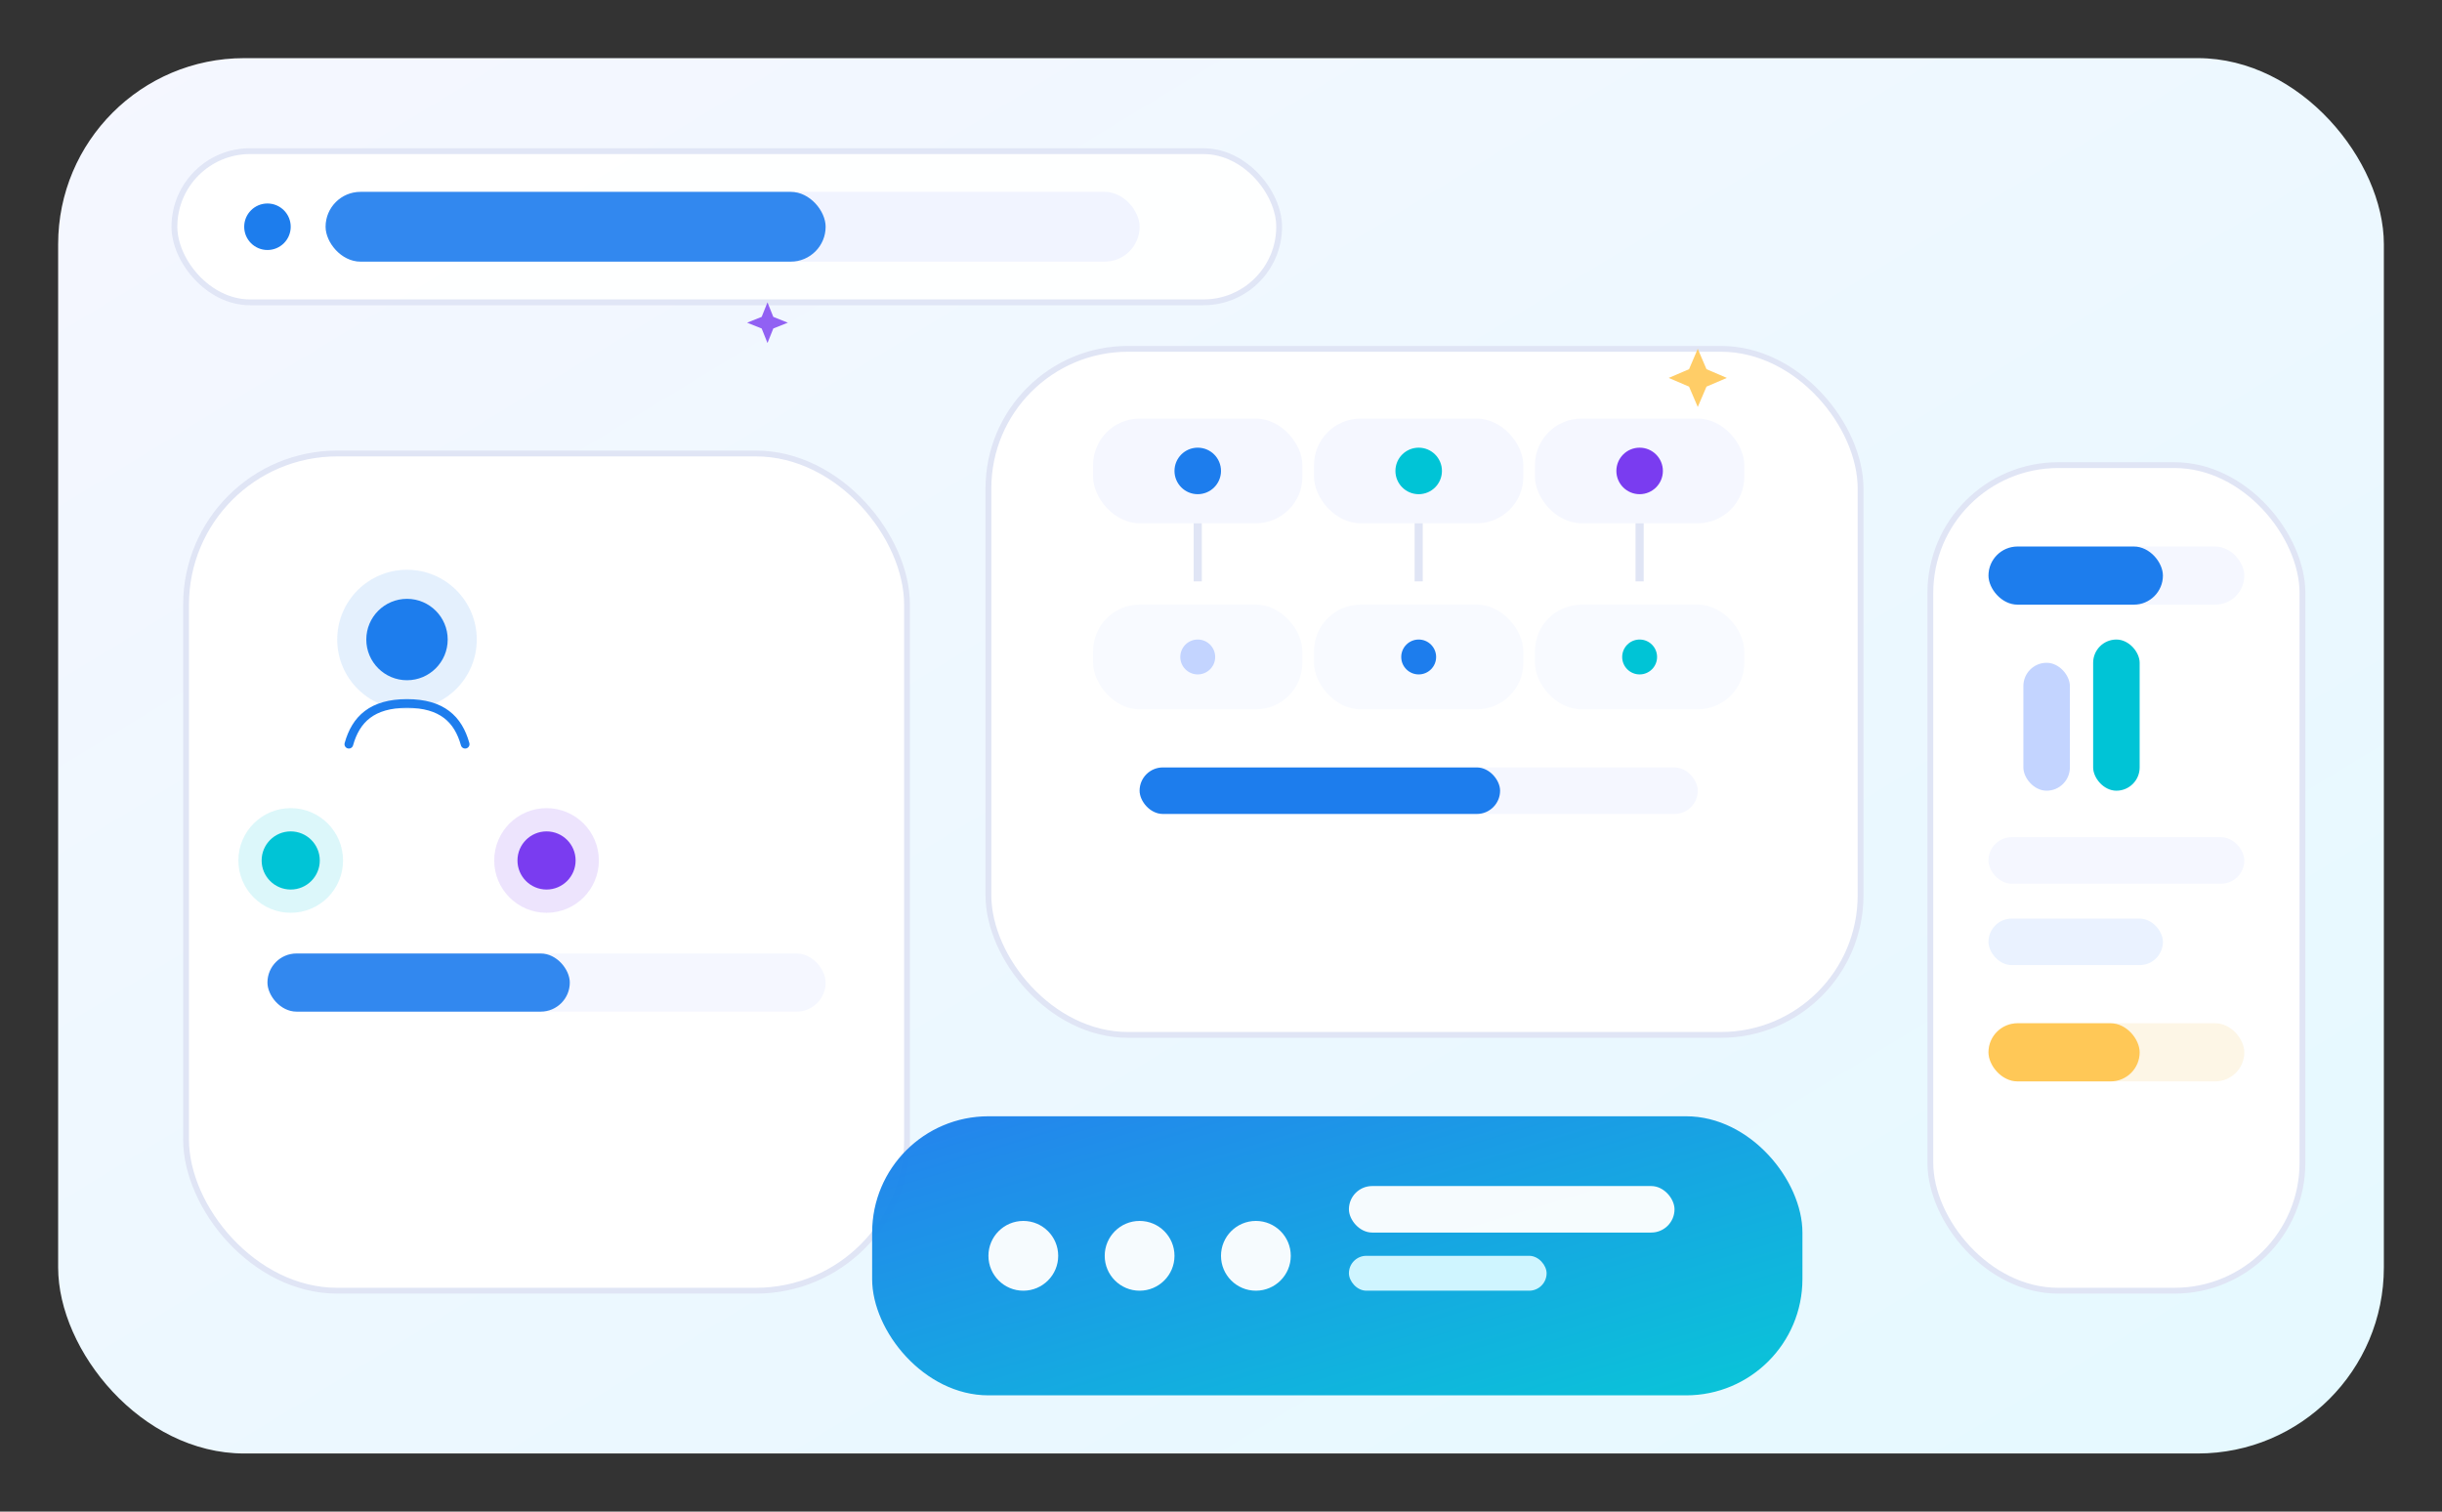
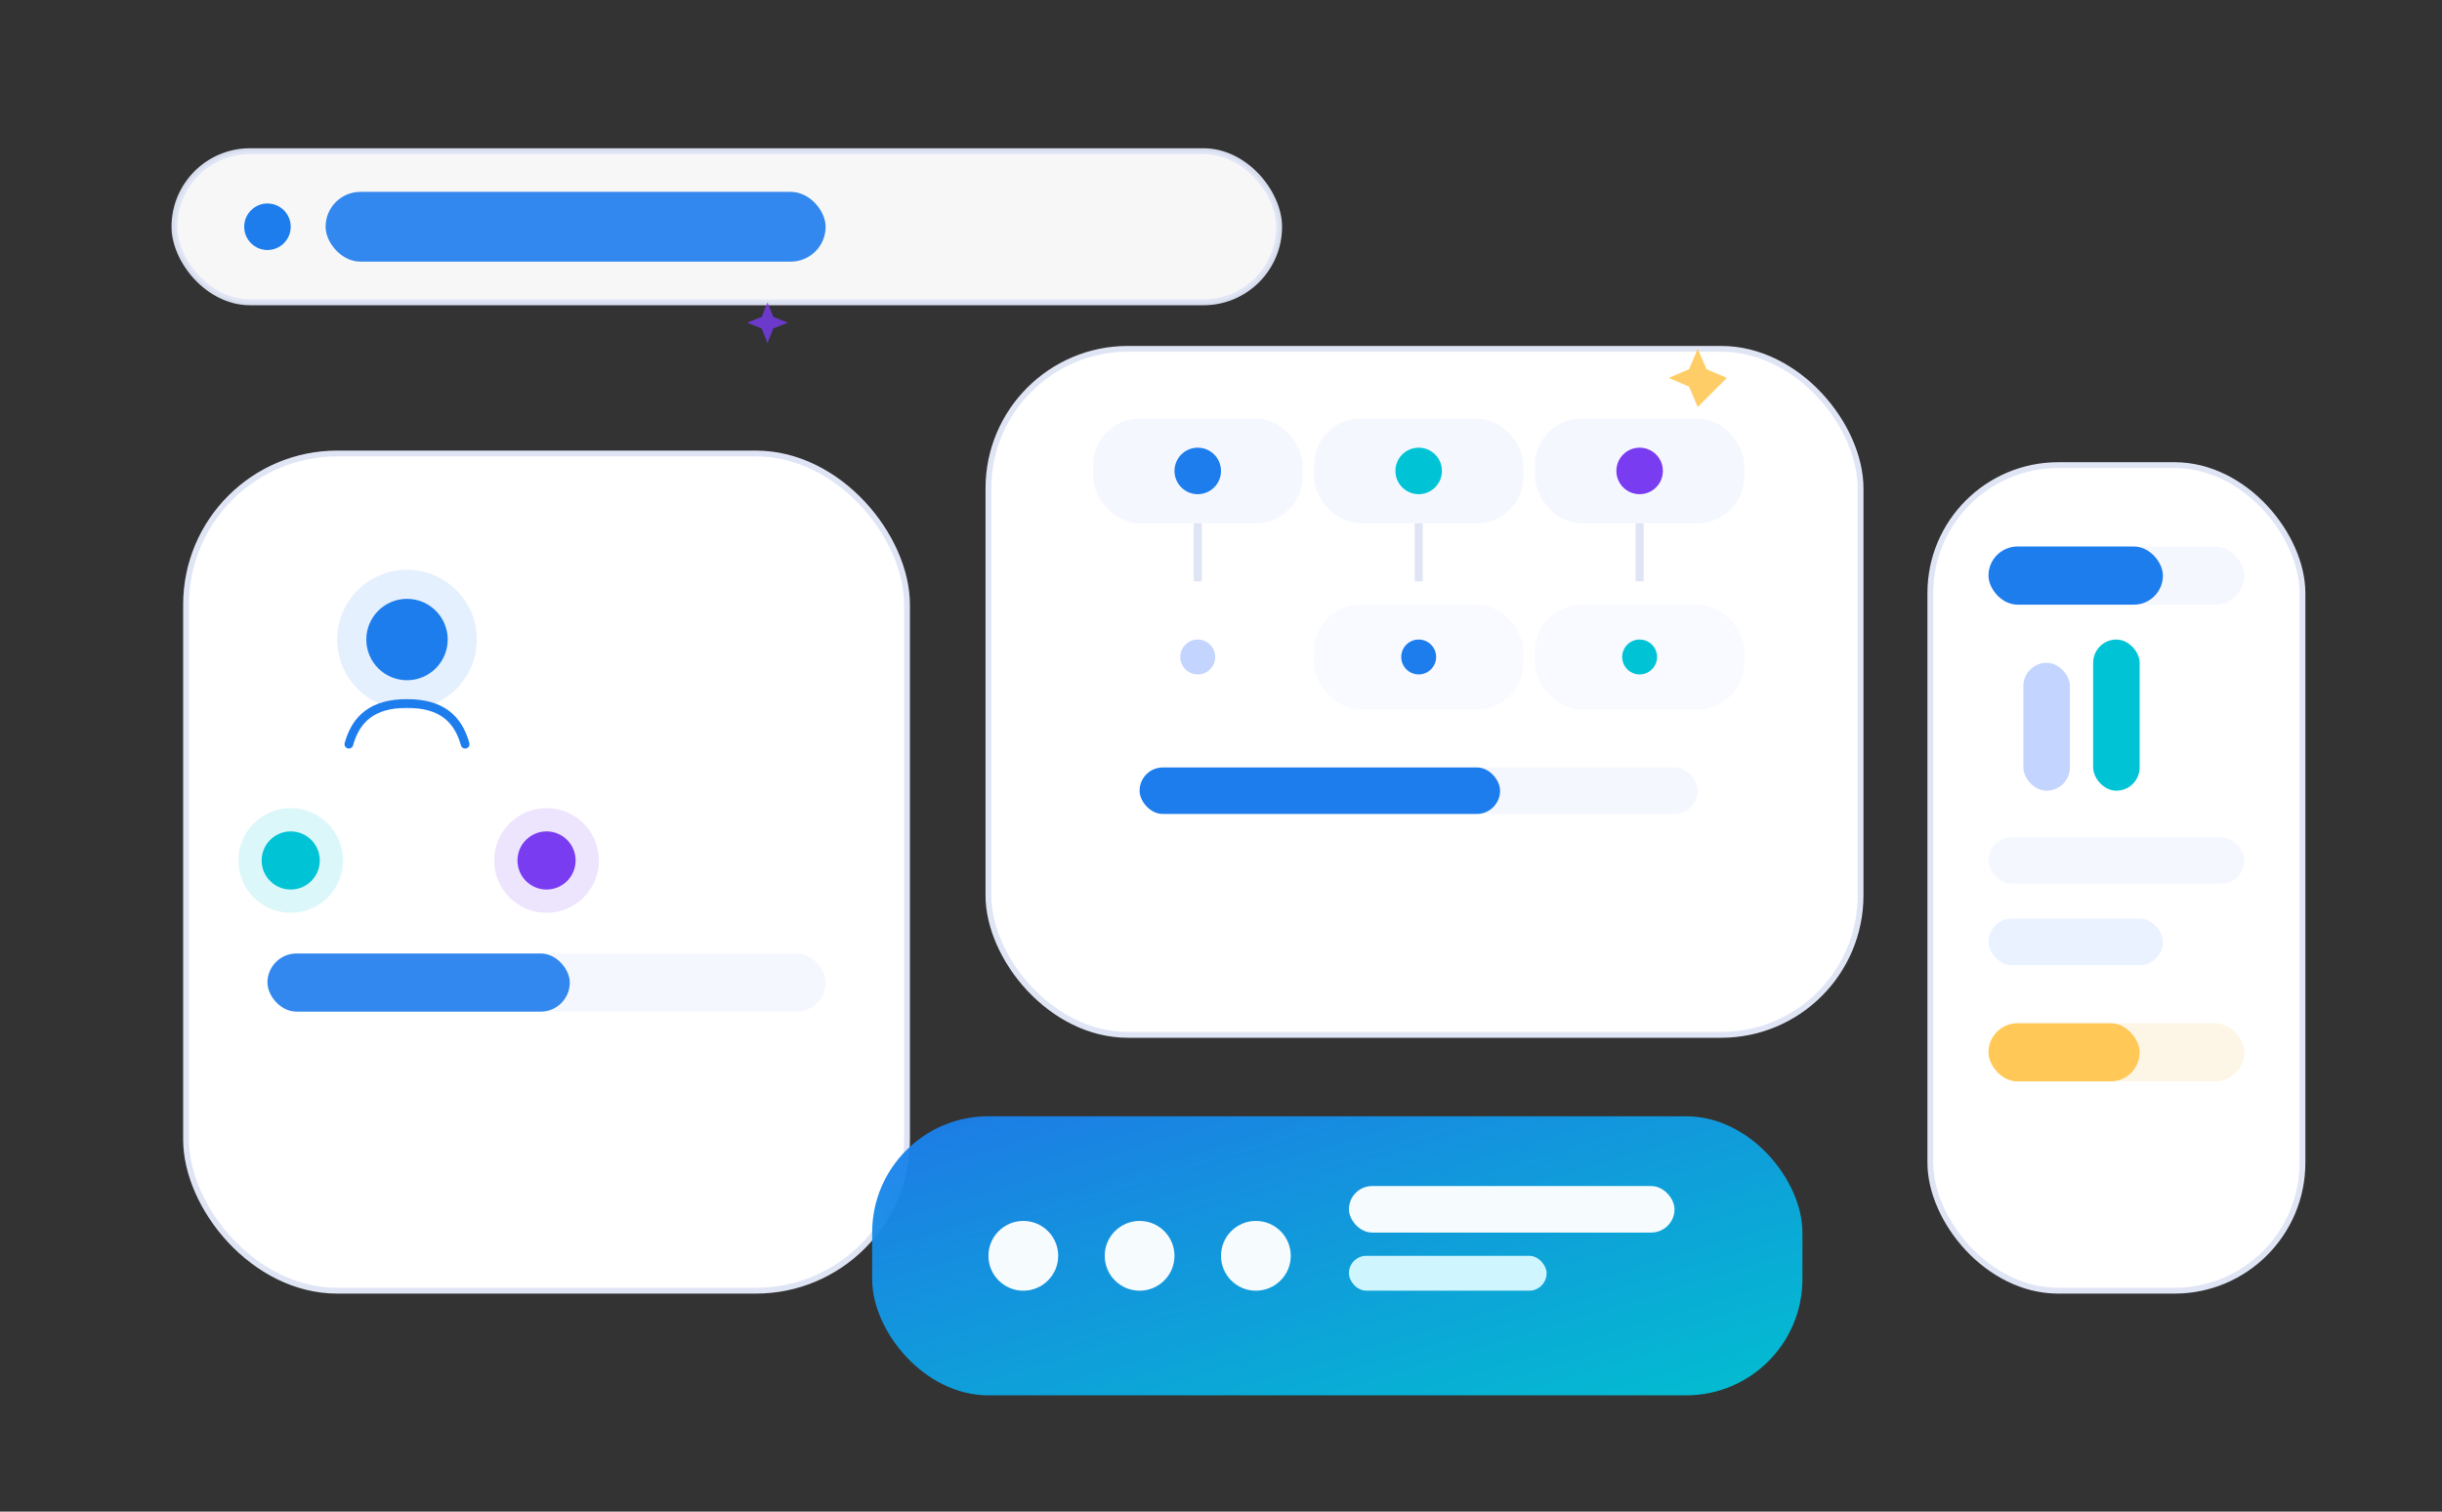
<svg xmlns="http://www.w3.org/2000/svg" width="420" height="260" viewBox="0 0 420 260">
  <rect x="0" y="0" width="420" height="260" fill="#333333" stroke="none" />
  <defs>
    <linearGradient id="about_bg_grad" x1="0" y1="0" x2="1" y2="1">
      <stop offset="0%" stop-color="#F5F7FF" />
      <stop offset="100%" stop-color="#E5F9FF" />
    </linearGradient>
    <linearGradient id="about_blue_grad" x1="0" y1="0" x2="1" y2="1">
      <stop offset="0%" stop-color="#1D7DED" />
      <stop offset="100%" stop-color="#00C4D6" />
    </linearGradient>
    <linearGradient id="about_purple_grad" x1="0" y1="0" x2="1" y2="1">
      <stop offset="0%" stop-color="#7A3CF0" />
      <stop offset="100%" stop-color="#1D7DED" />
    </linearGradient>
  </defs>
-   <rect x="10" y="10" width="400" height="240" rx="32" fill="url(#about_bg_grad)" />
  <rect x="30" y="26" width="190" height="26" rx="13" fill="#FFFFFF" opacity="0.96" stroke="#E0E5F5" />
  <circle cx="46" cy="39" r="4" fill="#1D7DED" />
-   <rect x="56" y="33" width="140" height="12" rx="6" fill="#F1F4FF" />
  <rect x="56" y="33" width="86" height="12" rx="6" fill="#1D7DED" opacity="0.9" />
  <rect x="32" y="78" width="124" height="144" rx="26" fill="#FFFFFF" stroke="#E0E5F5" />
  <circle cx="70" cy="110" r="12" fill="#1D7DED" opacity="0.12" />
  <circle cx="70" cy="110" r="7" fill="#1D7DED" />
  <path d="M60 128c1.2-4.3 4-7 10-7 6 0 8.8 2.7 10 7" fill="none" stroke="#1D7DED" stroke-width="1.5" stroke-linecap="round" />
  <circle cx="50" cy="148" r="9" fill="#00C4D6" opacity="0.14" />
  <circle cx="50" cy="148" r="5" fill="#00C4D6" />
  <circle cx="94" cy="148" r="9" fill="#7A3CF0" opacity="0.14" />
  <circle cx="94" cy="148" r="5" fill="#7A3CF0" />
  <rect x="46" y="164" width="96" height="10" rx="5" fill="#F5F7FF" />
  <rect x="46" y="164" width="52" height="10" rx="5" fill="#1D7DED" opacity="0.9" />
  <rect x="170" y="60" width="150" height="118" rx="24" fill="#FFFFFF" stroke="#E0E5F5" />
  <rect x="188" y="72" width="36" height="18" rx="8" fill="#F5F7FF" />
  <rect x="226" y="72" width="36" height="18" rx="8" fill="#F5F7FF" />
  <rect x="264" y="72" width="36" height="18" rx="8" fill="#F5F7FF" />
  <circle cx="206" cy="81" r="4" fill="#1D7DED" />
  <circle cx="244" cy="81" r="4" fill="#00C4D6" />
  <circle cx="282" cy="81" r="4" fill="#7A3CF0" />
-   <rect x="188" y="104" width="36" height="18" rx="8" fill="#F8FAFF" />
  <rect x="226" y="104" width="36" height="18" rx="8" fill="#F8FAFF" />
  <rect x="264" y="104" width="36" height="18" rx="8" fill="#F8FAFF" />
  <circle cx="206" cy="113" r="3" fill="#C3D4FF" />
  <circle cx="244" cy="113" r="3" fill="#1D7DED" />
  <circle cx="282" cy="113" r="3" fill="#00C4D6" />
  <path d="M206 90v10" stroke="#E0E5F5" stroke-width="1.4" />
  <path d="M244 90v10" stroke="#E0E5F5" stroke-width="1.4" />
  <path d="M282 90v10" stroke="#E0E5F5" stroke-width="1.4" />
  <rect x="196" y="132" width="96" height="8" rx="4" fill="#F5F7FF" />
  <rect x="196" y="132" width="62" height="8" rx="4" fill="#1D7DED" />
  <rect x="332" y="80" width="64" height="142" rx="22" fill="#FFFFFF" stroke="#E0E5F5" />
  <rect x="342" y="94" width="44" height="10" rx="5" fill="#F5F7FF" />
  <rect x="342" y="94" width="30" height="10" rx="5" fill="#1D7DED" />
  <rect x="348" y="114" width="8" height="22" rx="4" fill="#C3D4FF" />
  <rect x="360" y="110" width="8" height="26" rx="4" fill="#00C4D6" />
  <rect x="342" y="144" width="44" height="8" rx="4" fill="#F5F7FF" />
  <rect x="342" y="158" width="30" height="8" rx="4" fill="#EAF2FF" />
  <rect x="342" y="176" width="44" height="10" rx="5" fill="#FDF6E6" />
  <rect x="342" y="176" width="26" height="10" rx="5" fill="#FFC857" />
  <rect x="150" y="192" width="160" height="48" rx="20" fill="url(#about_blue_grad)" opacity="0.96" />
  <circle cx="176" cy="216" r="6" fill="#FFFFFF" opacity="0.96" />
  <circle cx="196" cy="216" r="6" fill="#FFFFFF" opacity="0.96" />
  <circle cx="216" cy="216" r="6" fill="#FFFFFF" opacity="0.96" />
  <rect x="232" y="204" width="56" height="8" rx="4" fill="#FFFFFF" opacity="0.96" />
  <rect x="232" y="216" width="34" height="6" rx="3" fill="#CFF5FF" />
-   <path d="M292 60 L293.5 63.5 L297 65 L293.5 66.5 L292 70 L290.5 66.5 L287 65 L290.5 63.5 Z" fill="#FFC857" opacity="0.9" />
+   <path d="M292 60 L293.5 63.5 L297 65 L292 70 L290.5 66.5 L287 65 L290.5 63.5 Z" fill="#FFC857" opacity="0.9" />
  <path d="M132 52 L133 54.5 L135.5 55.5 L133 56.5 L132 59 L131 56.5 L128.5 55.5 L131 54.5 Z" fill="#7A3CF0" opacity="0.8" />
</svg>